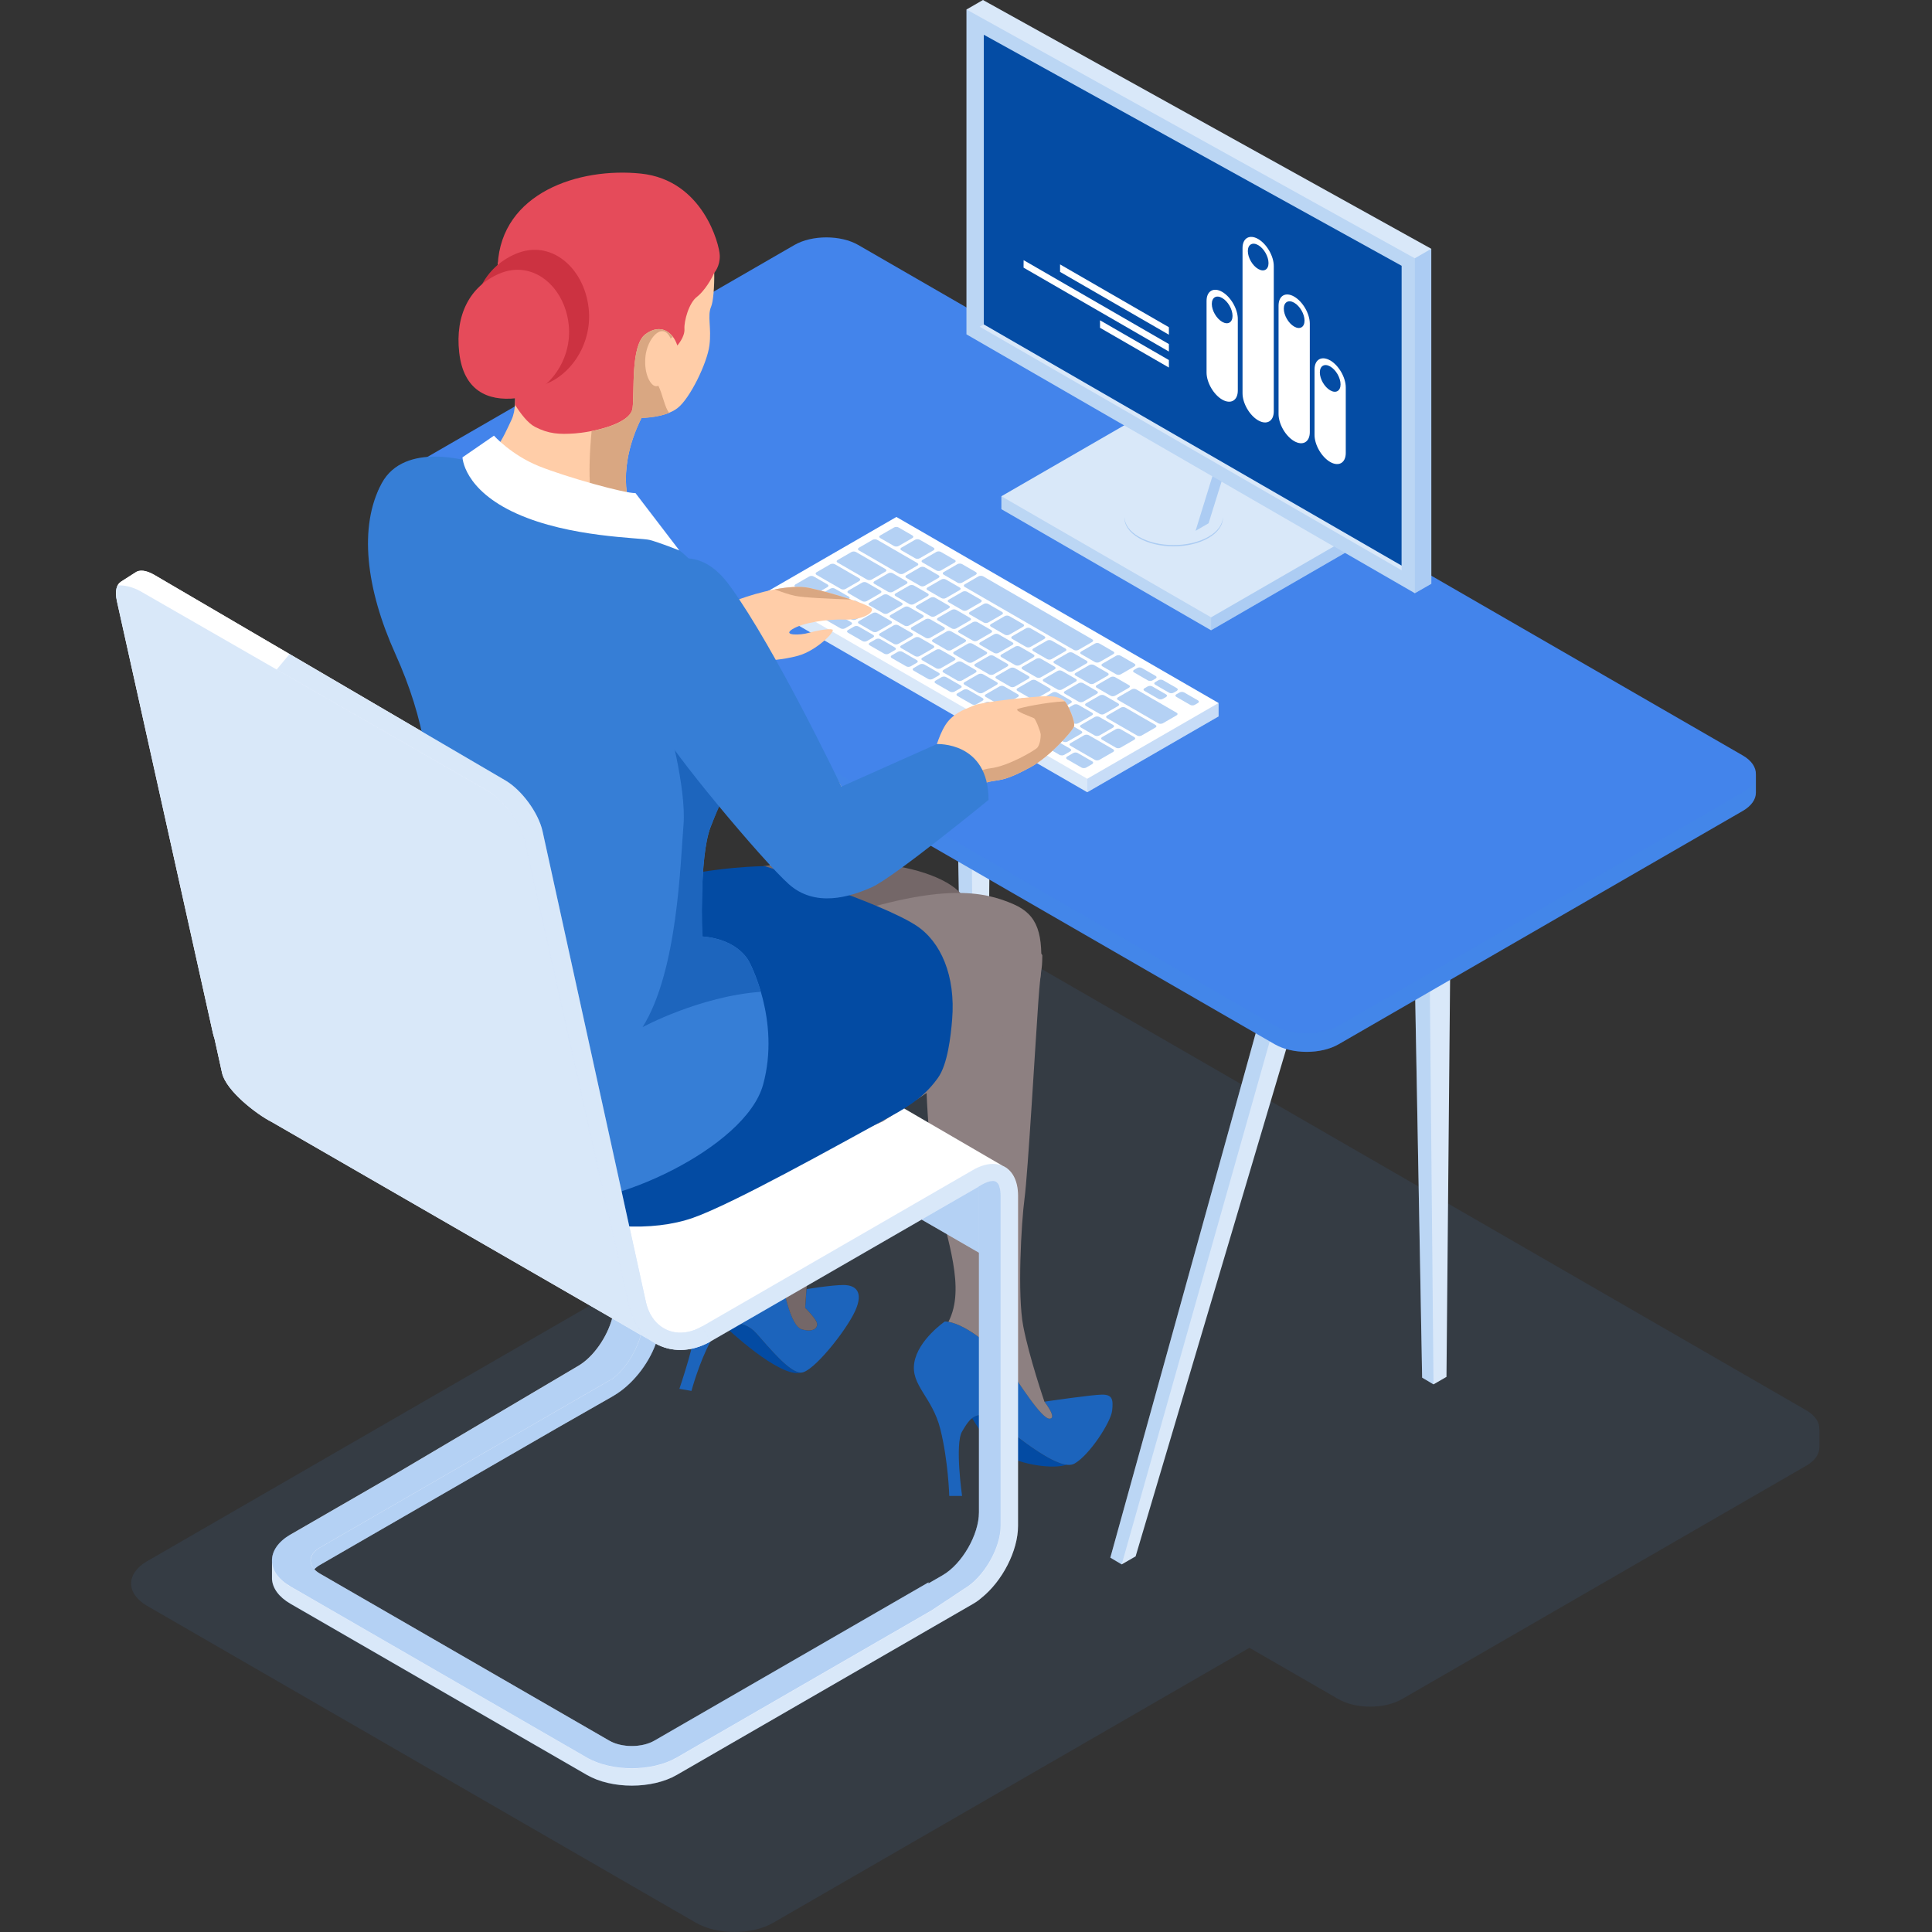
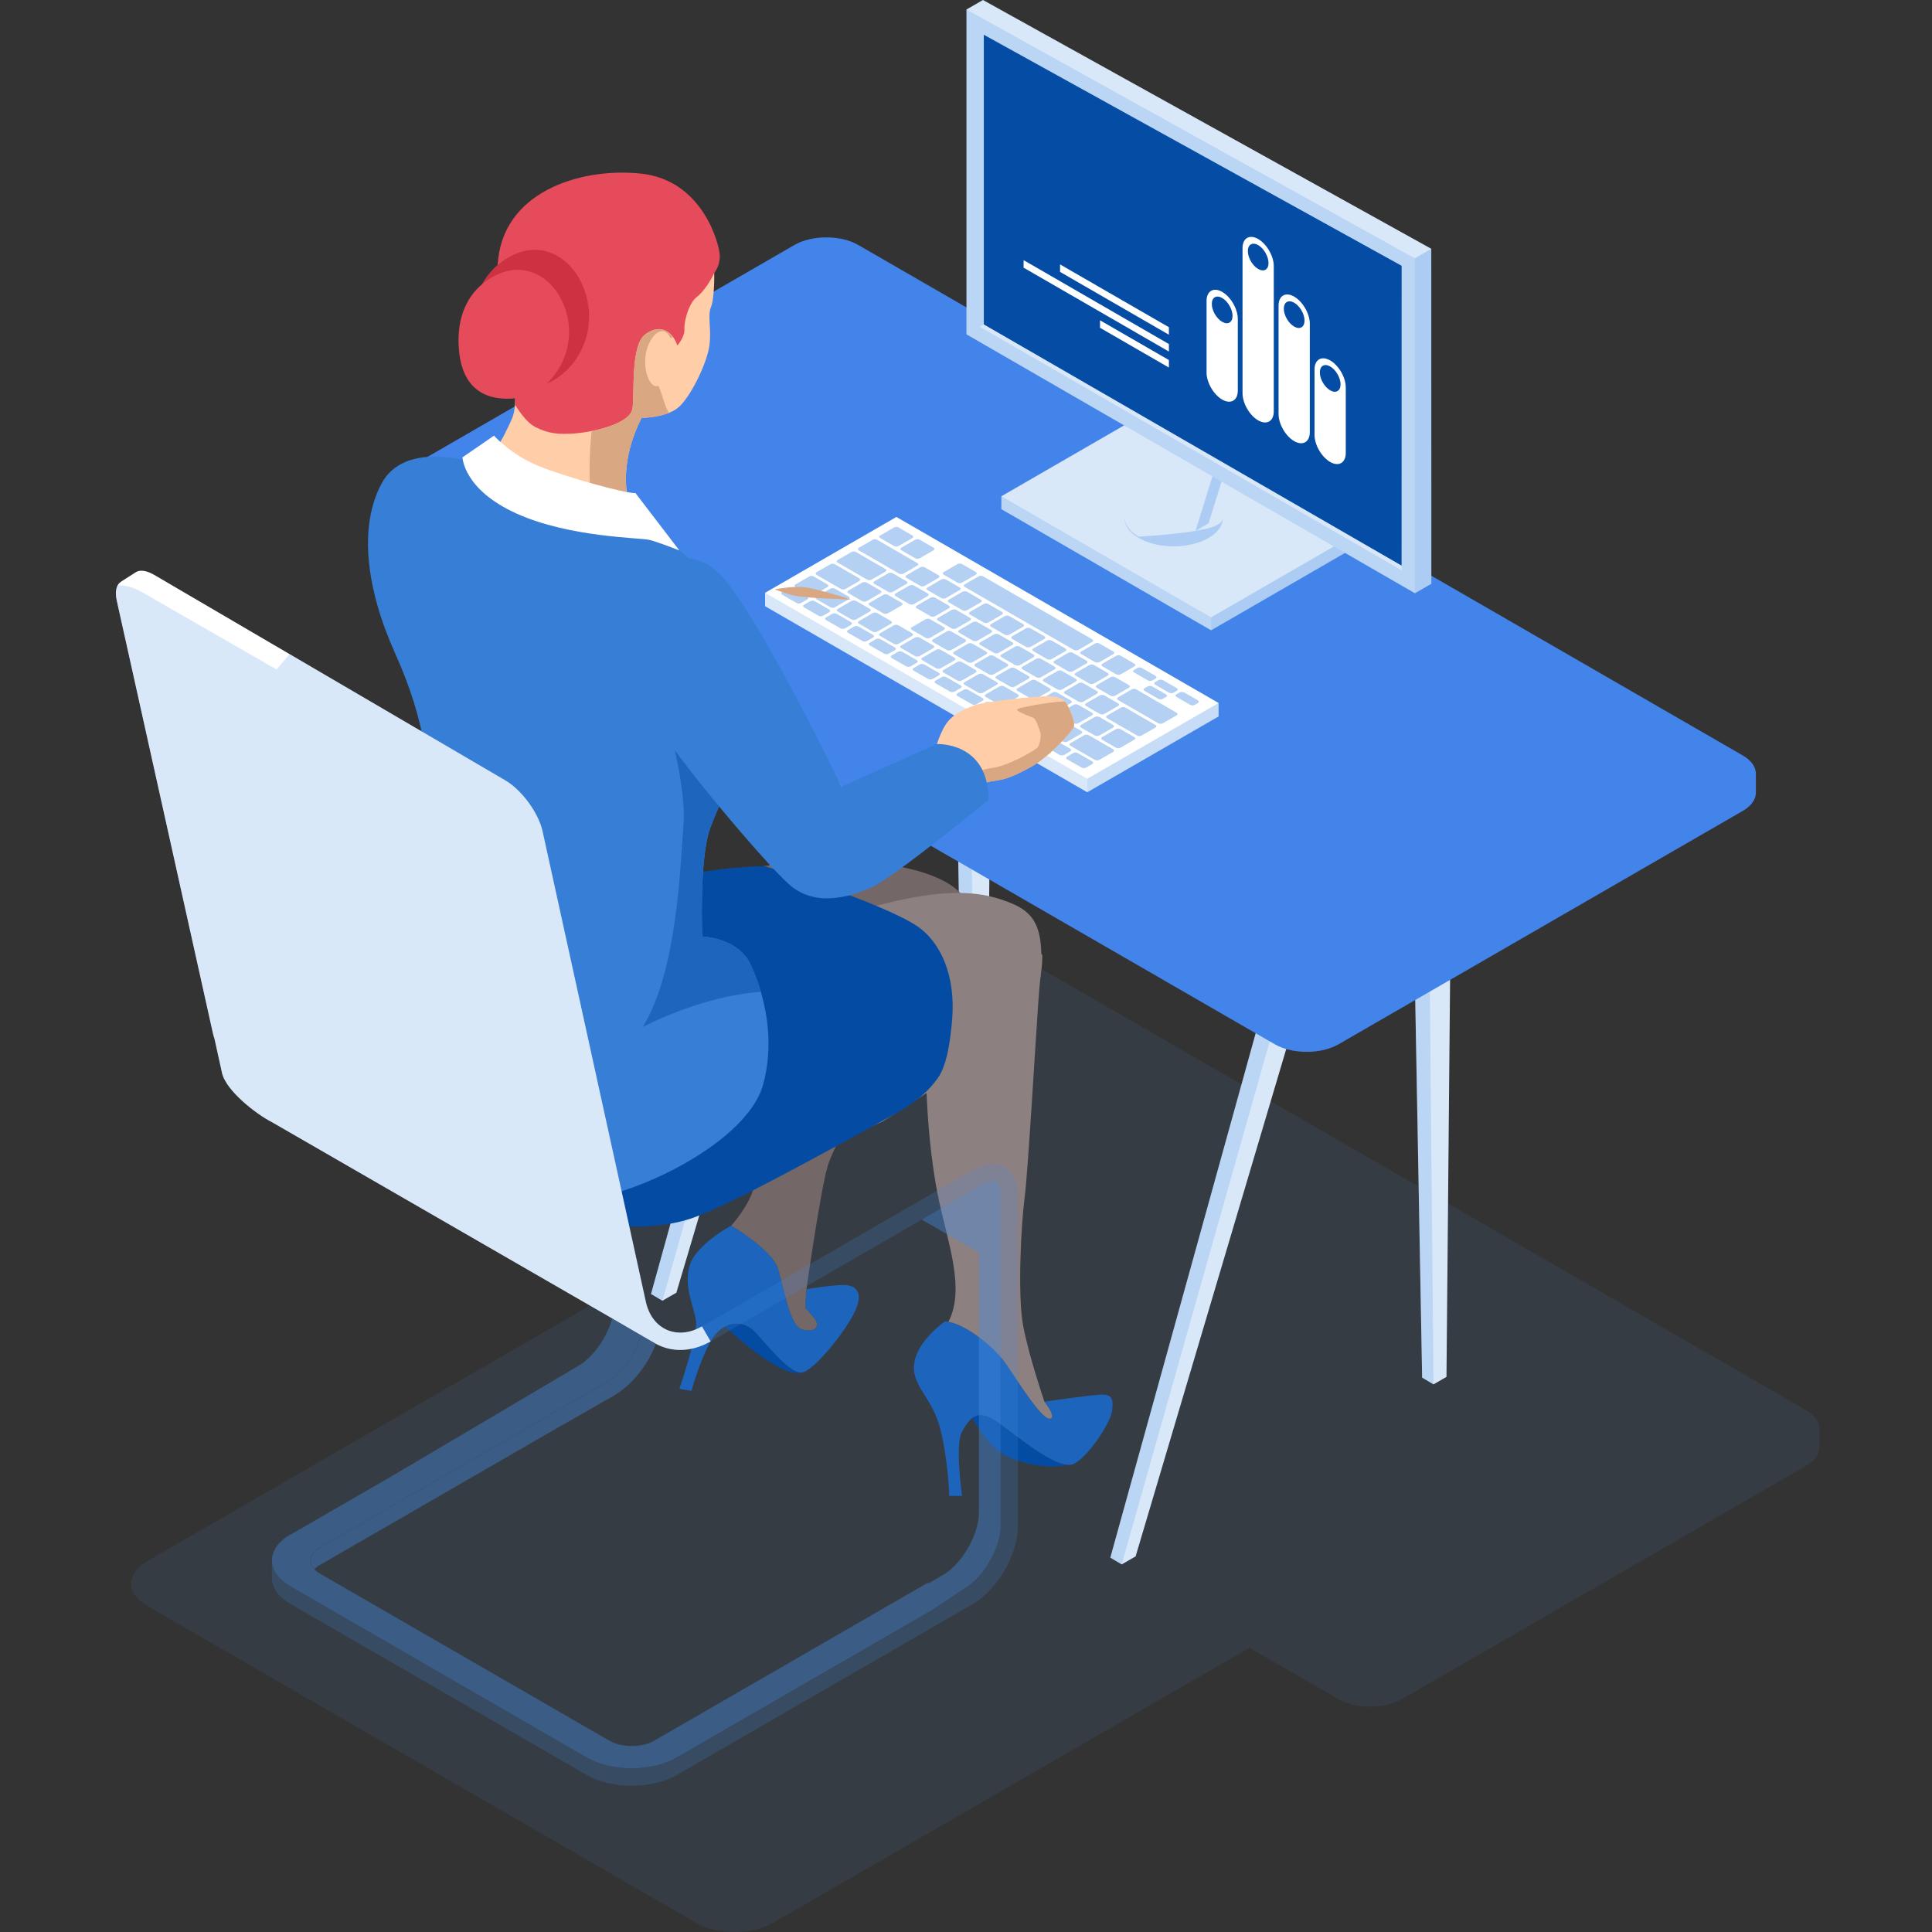
<svg xmlns="http://www.w3.org/2000/svg" width="150" height="150" viewBox="0 0 150 150" fill="none">
  <rect x="0" y="0" width="150" height="150" fill="#333333" stroke="none" />
  <g style="mix-blend-mode:multiply" opacity="0.1">
    <path d="M141.252 110.967C141.273 110.435 140.935 109.895 140.233 109.491L71.556 69.857C70.195 69.073 67.971 69.073 66.61 69.857L35.227 87.976C34.546 88.368 34.208 88.888 34.208 89.408V90.872C34.216 91.384 34.554 91.891 35.227 92.283L48.379 99.874L11.415 121.215C9.769 122.168 9.769 123.724 11.415 124.676L54.035 149.285C55.685 150.238 58.379 150.238 60.029 149.285L97.006 127.936L103.908 131.917C105.27 132.701 107.497 132.701 108.855 131.917L140.237 113.798C140.91 113.41 141.252 112.898 141.256 112.383V110.967H141.252Z" fill="#438BE3" />
  </g>
  <path d="M70.339 29.069L72.439 27.856L72.583 27.839L73.681 28.578L73.825 28.561L67.979 48.26L74.015 44.774L73.85 27.039L75.95 25.83L77.192 26.552L76.647 86.434L75.64 87.011L74.757 86.487L74.056 48.095L66.779 52.295L52.513 100.365L51.428 100.988L50.545 100.464L70.339 29.069Z" fill="#D9E8F9" />
  <g style="mix-blend-mode:multiply" opacity="0.2">
    <path d="M75.091 27.765L75.257 45.496L74.015 44.775L73.85 27.039L75.091 27.765Z" fill="#438BE3" />
  </g>
  <path d="M67.979 48.26L74.015 44.774L75.257 45.496L67.463 49.997L67.979 48.26Z" fill="white" />
  <g style="mix-blend-mode:multiply" opacity="0.2">
    <path d="M70.339 29.068L71.581 29.79L58.746 75.146L51.428 100.988L50.545 100.464L70.339 29.068Z" fill="#438BE3" />
  </g>
  <g style="mix-blend-mode:multiply" opacity="0.2">
    <path d="M75.273 47.394L75.64 87.011L74.757 86.487L74.056 48.095L75.273 47.394Z" fill="#438BE3" />
  </g>
  <path fill-rule="evenodd" clip-rule="evenodd" d="M58.713 103.509C58.02 102.733 57.096 102.576 56.296 102.993C56.349 103.047 60.529 107.019 62.195 106.574C61.292 106.574 59.778 104.705 58.713 103.513V103.509Z" fill="#034BA3" />
  <path fill-rule="evenodd" clip-rule="evenodd" d="M56.779 95.159C56.779 95.159 59.906 96.999 60.389 98.447C60.871 99.899 61.292 102.96 62.29 103.22C63.289 103.48 63.582 102.993 63.388 102.605C63.194 102.218 62.517 101.541 62.517 101.541L62.616 100.089C62.616 100.089 64.58 99.767 65.484 99.767C66.387 99.767 67.097 100.25 66.387 101.797C65.677 103.344 63.099 106.57 62.195 106.57C61.292 106.57 59.778 104.701 58.714 103.509C57.649 102.317 56.036 102.572 55.166 104.152C54.295 105.733 53.684 107.989 53.684 107.989L52.748 107.828C52.748 107.828 54.167 103.67 54.039 102.572C53.911 101.475 53.07 99.994 53.524 98.315C53.973 96.64 56.779 95.155 56.779 95.155V95.159Z" fill="#1C64BC" />
  <path fill-rule="evenodd" clip-rule="evenodd" d="M64.464 69.201C61.907 71.074 59.477 74.824 59.242 81.301C59.01 87.778 58.825 90.67 58.54 92.093C58.255 93.517 56.774 95.159 56.774 95.159C56.774 95.159 59.901 96.999 60.384 98.447C60.867 99.899 61.288 102.96 62.286 103.22C63.285 103.48 63.577 102.993 63.383 102.605C63.19 102.217 62.513 101.541 62.513 101.541L62.612 100.089C62.612 100.089 63.676 92.543 64.258 90.542C64.84 88.541 68.738 82.159 70.273 78.578C71.808 75.001 73.887 70.336 73.965 69.742C74.048 69.147 67.022 67.32 64.464 69.197V69.201Z" fill="#746768" />
  <path fill-rule="evenodd" clip-rule="evenodd" d="M77.455 110.419C76.498 109.738 75.912 109.767 75.475 110.105C75.983 110.951 76.894 112.304 77.852 112.881C79.295 113.752 81.816 114.078 82.806 113.719C81.379 113.55 78.858 111.417 77.451 110.414L77.455 110.419Z" fill="#034BA3" />
  <path fill-rule="evenodd" clip-rule="evenodd" d="M73.35 102.605C73.35 102.605 71.284 104.024 70.987 105.79C70.689 107.556 72.381 108.455 73.004 110.943C73.627 113.43 73.701 116.145 73.701 116.145H74.695C74.695 116.145 74.122 112.114 74.695 111.141C75.269 110.171 75.813 109.251 77.46 110.419C79.101 111.59 82.262 114.301 83.433 113.628C84.601 112.956 86.243 110.419 86.346 109.523C86.445 108.628 86.346 108.278 85.574 108.278C84.803 108.278 81.094 108.826 81.094 108.826C81.094 108.826 82.113 110.122 81.494 110.146C80.871 110.171 79.155 107.432 78.157 105.963C77.162 104.494 74.7 102.605 73.355 102.605H73.35Z" fill="#1C64BC" />
  <path fill-rule="evenodd" clip-rule="evenodd" d="M73.631 102.626C75.013 102.849 77.224 104.59 78.153 105.963C79.147 107.432 80.867 110.167 81.49 110.147C82.113 110.122 81.09 108.827 81.09 108.827C81.09 108.827 79.906 105.378 79.444 102.964C78.982 100.551 79.291 94.928 79.547 93.026C79.803 91.124 80.397 80.843 80.611 77.836C80.822 74.824 80.913 75.546 80.925 74.181C80.929 73.611 72.971 70.521 72.237 76.627C71.498 82.737 72.088 89.111 72.798 92.708C73.507 96.31 75.001 99.981 73.635 102.63L73.631 102.626Z" fill="#8D8081" />
  <path d="M105.996 49.535L108.095 48.326L108.24 48.31L109.337 49.048L109.482 49.032L103.636 68.727L109.671 65.245L109.506 47.509L111.606 46.296L112.848 47.023L112.304 106.9L111.297 107.482L110.414 106.958L109.713 68.566L102.439 72.766L88.169 120.836L87.088 121.459L86.206 120.935L105.996 49.535Z" fill="#D9E8F9" />
  <g style="mix-blend-mode:multiply" opacity="0.2">
    <path d="M110.748 48.231L110.913 65.967L109.671 65.245L109.506 47.509L110.748 48.231Z" fill="#438BE3" />
  </g>
  <path d="M103.636 68.727L109.672 65.245L110.913 65.967L103.12 70.468L103.636 68.727Z" fill="white" />
  <g style="mix-blend-mode:multiply" opacity="0.2">
    <path d="M105.996 49.535L107.238 50.261L94.403 95.613L87.089 121.459L86.206 120.935L105.996 49.535Z" fill="#438BE3" />
  </g>
  <g style="mix-blend-mode:multiply" opacity="0.2">
    <path d="M110.93 67.86L111.297 107.482L110.414 106.958L109.713 68.566L110.93 67.86Z" fill="#438BE3" />
  </g>
  <path d="M30.305 37.138L61.684 19.018C63.045 18.235 65.273 18.235 66.63 19.018L135.307 58.652C136.009 59.056 136.347 59.593 136.326 60.129V61.544C136.326 62.056 135.984 62.567 135.307 62.959L103.925 81.078C102.563 81.862 100.34 81.862 98.978 81.078L30.301 41.445C29.629 41.057 29.29 40.545 29.282 40.034V38.569C29.282 38.05 29.62 37.534 30.301 37.138H30.305Z" fill="#4384EB" />
  <g style="mix-blend-mode:multiply" opacity="0.2">
-     <path d="M30.305 39.997L98.982 79.63C100.344 80.414 102.567 80.414 103.929 79.63L135.312 61.511C135.976 61.128 136.31 60.629 136.326 60.125C136.326 60.125 136.326 60.129 136.326 60.133V61.548C136.326 62.06 135.984 62.572 135.307 62.964L103.925 81.083C102.563 81.867 100.34 81.867 98.978 81.083L30.301 41.449C29.629 41.061 29.291 40.55 29.282 40.038V38.594C29.291 39.106 29.629 39.613 30.301 40.001L30.305 39.997Z" fill="#438BE3" />
-   </g>
-   <path d="M9.075 46.647L16.534 80.212C16.567 80.352 16.609 80.496 16.658 80.645L17.24 83.285C17.549 84.7 19.975 86.536 21.072 87.089L47.533 102.349C47.129 103.822 46.069 105.365 44.893 106.046L30.54 114.532L22.553 119.144C21.567 119.713 21.089 120.468 21.118 121.219V122.597C21.159 123.294 21.633 123.983 22.553 124.515L45.565 137.804C47.484 138.913 50.627 138.913 52.546 137.804L75.562 124.515C75.809 124.371 76.02 124.218 76.201 124.058C77.81 122.77 79.04 120.423 79.04 118.463V92.844C79.04 91.631 78.569 90.818 77.831 90.505L48.123 73.215L48.132 73.359C47.492 72.926 46.58 72.943 45.565 73.528L44.291 74.255L42.129 64.539C41.807 63.095 40.499 61.313 39.22 60.574L11.972 44.625C11.328 44.254 10.808 44.217 10.495 44.456L9.41 45.149C9.051 45.364 8.91 45.884 9.079 46.643L9.075 46.647ZM47.632 108.368C49.031 107.56 50.318 105.975 50.916 104.321C50.995 104.367 51.073 104.408 51.151 104.445H51.16C51.667 104.68 52.228 104.808 52.826 104.808C53.61 104.808 54.423 104.577 55.174 104.144L71.556 94.688L76.007 97.258V117.42C76.007 119.152 74.691 121.434 73.19 122.3L72.076 122.944C72.076 122.944 72.084 122.907 72.096 122.853L50.801 135.147C49.839 135.7 48.272 135.7 47.31 135.147L24.835 122.172C24.657 122.069 24.517 121.958 24.406 121.838C24.517 121.718 24.662 121.603 24.835 121.504L43.218 110.893L47.632 108.372V108.368Z" fill="white" />
+     </g>
  <g style="mix-blend-mode:multiply" opacity="0.2">
    <path d="M22.553 123.179L45.565 136.467C47.484 137.577 50.627 137.577 52.546 136.467L72.332 125.044L74.877 123.352C76.379 122.486 77.695 120.204 77.695 118.472V92.852C77.695 92.423 77.616 91.71 77.097 91.71C76.857 91.71 76.544 91.813 76.218 92.002L55.174 104.152C54.423 104.585 53.61 104.816 52.826 104.816C50.862 104.816 49.295 103.459 48.833 101.359L41.205 67.415L40.747 65.356C40.425 63.912 39.117 62.13 37.838 61.391L21.481 51.989L22.479 50.793L39.216 60.587C40.495 61.325 41.807 63.108 42.125 64.552L50.14 101.07C50.615 103.236 52.579 104.098 54.497 102.989L75.541 90.839C77.46 89.729 79.031 90.637 79.031 92.852V118.472C79.031 120.431 77.806 122.783 76.193 124.066C76.011 124.227 75.797 124.384 75.553 124.524L52.537 137.812C50.619 138.922 47.475 138.922 45.557 137.812L22.545 124.524C21.629 123.996 21.151 123.303 21.113 122.605V121.228C21.138 121.937 21.613 122.643 22.545 123.183L22.553 123.179Z" fill="#438BE3" />
  </g>
  <g style="mix-blend-mode:multiply" opacity="0.4">
    <path d="M9.137 45.455C9.678 45.41 10.371 45.591 10.965 45.938L37.842 61.388C39.121 62.126 40.433 63.908 40.751 65.352L41.209 67.403L48.837 101.351C49.121 102.634 49.819 103.641 50.763 104.227L47.537 102.354L21.076 87.094C19.979 86.541 17.557 84.705 17.244 83.29L16.662 80.65C16.613 80.501 16.571 80.357 16.538 80.216L9.079 46.651C8.964 46.132 8.997 45.731 9.137 45.459V45.455Z" fill="#438BE3" />
  </g>
  <g style="mix-blend-mode:multiply" opacity="0.4">
    <path d="M24.835 120.159L47.31 107.185C47.38 107.143 47.455 107.106 47.533 107.073C48.602 106.252 49.509 104.775 49.819 103.41C50.132 103.785 50.503 104.094 50.92 104.326C50.322 105.984 49.035 107.568 47.636 108.373L43.222 110.893L24.839 121.504C24.661 121.607 24.521 121.719 24.41 121.838C23.915 121.298 24.055 120.613 24.839 120.159H24.835Z" fill="#438BE3" />
  </g>
  <g style="mix-blend-mode:multiply" opacity="0.4">
    <path d="M22.553 119.148L30.54 114.536L44.893 106.05C46.069 105.373 47.129 103.826 47.533 102.353L49.753 103.645C49.398 104.94 48.536 106.297 47.529 107.069C47.455 107.102 47.376 107.139 47.306 107.18L24.831 120.155C24.047 120.609 23.902 121.294 24.401 121.834C24.513 121.954 24.657 122.069 24.831 122.168L47.306 135.143C48.267 135.696 49.835 135.696 50.796 135.143L72.092 122.849C72.08 122.903 72.072 122.94 72.072 122.94L73.185 122.296C74.687 121.43 76.003 119.148 76.003 117.416V92.114L76.218 91.99C76.543 91.8 76.857 91.697 77.096 91.697C77.616 91.697 77.69 92.415 77.69 92.84V118.459C77.69 120.192 76.374 122.473 74.873 123.34L72.327 125.031L52.541 136.455C50.623 137.565 47.48 137.565 45.561 136.455L22.549 123.167C21.617 122.63 21.142 121.925 21.113 121.211C21.084 120.46 21.563 119.705 22.549 119.136L22.553 119.148Z" fill="#438BE3" />
  </g>
  <g style="mix-blend-mode:multiply" opacity="0.4">
    <path d="M71.556 94.688L76.218 91.999L76.007 92.118V97.258L71.556 94.688Z" fill="#438BE3" />
  </g>
  <path fill-rule="evenodd" clip-rule="evenodd" d="M74.646 69.428C73.54 68.124 70.611 67.151 67.249 66.994C64.332 66.858 60.429 66.813 56.964 67.708C53.499 68.607 47.871 72.089 46.927 74.742C45.986 77.394 51.147 84.061 57.562 82.308C63.977 80.555 77.505 72.799 74.646 69.424V69.428Z" fill="#746768" />
  <path fill-rule="evenodd" clip-rule="evenodd" d="M68.516 87.081L56.779 92.217C56.779 92.217 55.929 74.222 65.067 71.223C73.111 68.578 76.333 69.168 78.701 70.208C80.595 71.037 81.024 72.51 80.793 75.686C80.533 79.313 73.697 83.797 68.516 87.081Z" fill="#8D8081" />
  <path fill-rule="evenodd" clip-rule="evenodd" d="M59.378 67.246C59.378 67.246 68.251 69.993 71.115 71.846C73.041 73.091 74.205 75.752 73.924 79.16C73.817 80.455 73.573 82.63 72.831 83.673C71.915 84.96 70.838 85.753 69.229 86.627C64.988 88.946 56.91 93.463 53.804 94.552C50.702 95.641 46.151 95.468 41.997 93.707C36.761 91.487 30.796 88.108 31.407 83.966C32.017 79.828 46.077 69.539 50.945 68.384C55.813 67.229 59.382 67.25 59.382 67.25L59.378 67.246Z" fill="#034BA3" />
  <path fill-rule="evenodd" clip-rule="evenodd" d="M36.708 35.586C38.259 35.941 39.055 33.994 39.72 32.575C40.384 31.16 39.765 28.103 39.055 26.333C38.346 24.563 38.082 21.997 39.055 18.985C40.029 15.974 43.305 13.849 47.331 13.63C51.358 13.412 54.146 15.932 54.901 17.616C55.652 19.299 55.52 23.103 55.211 23.812C54.901 24.522 55.256 25.45 55.079 26.82C54.901 28.194 53.573 30.937 52.599 31.688C51.626 32.439 49.811 32.439 49.811 32.439C48.041 35.937 48.437 39.167 49.501 40.273C49.501 40.273 46.176 42.86 40.054 41.762C33.927 40.665 36.712 35.582 36.712 35.582L36.708 35.586Z" fill="#FFCDA8" />
  <path fill-rule="evenodd" clip-rule="evenodd" d="M49.765 13.478C44.951 12.975 38.928 14.963 38.643 20.566C38.189 22.896 38.47 24.885 39.051 26.337C39.6 27.711 40.095 29.86 39.98 31.416C40.404 32.092 40.974 32.851 41.535 33.14C42.599 33.693 43.428 33.734 44.612 33.652C45.797 33.573 48.952 32.979 49.113 31.68C49.27 30.376 48.957 26.828 50.099 25.958C51.242 25.091 52.232 25.722 52.587 26.824C52.587 26.824 53.177 26.168 53.14 25.549C53.099 24.93 53.486 23.507 54.122 23.037C54.444 22.793 55.033 22.113 55.454 21.18C55.454 21.18 55.908 20.689 55.883 19.835C55.859 18.985 54.58 13.985 49.765 13.478Z" fill="#E54B5A" />
  <path fill-rule="evenodd" clip-rule="evenodd" d="M52.067 26.275C52.129 26.221 52.195 26.184 52.253 26.164C51.774 25.516 50.986 25.289 50.099 25.962C48.957 26.828 49.27 30.38 49.113 31.684C48.998 32.628 47.306 33.202 45.933 33.474C45.627 36.634 45.669 39.939 46.828 41.515C48.585 40.995 49.501 40.285 49.501 40.285C48.437 39.18 48.041 35.945 49.811 32.451C49.811 32.451 50.99 32.451 51.96 32.055C51.609 31.671 51.453 30.594 51.081 29.877C50.92 29.575 50.875 29.526 50.825 29.233C50.652 28.239 51.399 26.877 52.071 26.283L52.067 26.275Z" fill="#D9A782" />
  <path fill-rule="evenodd" clip-rule="evenodd" d="M45.702 23.916C46.056 27.047 43.833 29.774 41.44 30.042C39.047 30.31 37.108 29.369 36.758 26.242C36.403 23.111 37.641 20.764 39.996 19.728C42.756 18.515 45.351 20.784 45.702 23.916Z" fill="#CC3241" />
  <path fill-rule="evenodd" clip-rule="evenodd" d="M44.15 25.17C44.48 28.099 42.368 30.661 40.095 30.916C37.822 31.172 35.982 30.294 35.652 27.364C35.322 24.431 36.498 22.232 38.738 21.259C41.361 20.12 43.82 22.241 44.15 25.17Z" fill="#E54B5A" />
  <path fill-rule="evenodd" clip-rule="evenodd" d="M50.112 27.678C49.975 29.085 50.541 29.968 50.92 29.984C51.304 30.001 51.609 29.572 51.609 29.572L52.067 26.271C51.44 24.914 50.252 26.271 50.112 27.678Z" fill="#FFCDA8" />
  <path fill-rule="evenodd" clip-rule="evenodd" d="M36.609 35.871C36.609 35.871 31.419 34.196 29.629 37.534C27.838 40.871 28.403 45.686 30.697 50.772C32.991 55.855 33.709 60.562 33.069 64.514C32.686 66.886 26.881 74.378 30.202 84.927C30.202 84.927 39.06 92.444 43.103 93.199C47.146 93.958 57.888 89.197 59.25 84.201C60.615 79.201 58.185 74.713 58.185 74.713C58.185 74.713 57.43 72.939 54.522 72.707C54.522 72.707 54.274 66.594 55.157 64.246C56.04 61.899 58.627 56.086 58.185 52.769C57.74 49.448 54.703 44.105 52.748 42.74C50.792 41.379 47.018 40.421 43.61 39.06C40.202 37.694 36.609 35.879 36.609 35.879V35.871Z" fill="#367ED6" />
  <path fill-rule="evenodd" clip-rule="evenodd" d="M38.35 33.825C38.35 33.825 39.699 35.327 41.836 36.189C43.973 37.051 48.565 38.326 49.336 38.281L52.744 42.736C52.744 42.736 51.151 42.101 50.425 41.919C49.699 41.738 44.241 41.738 40.107 39.873C35.969 38.008 35.908 35.508 35.908 35.508L38.35 33.825Z" fill="white" />
  <path fill-rule="evenodd" clip-rule="evenodd" d="M57.913 56.449L51.799 55.794C51.799 55.794 53.309 61.165 53.066 64.061C52.822 66.957 52.624 75.402 49.889 79.746C49.889 79.746 54.303 77.353 59.068 77.003C58.656 75.588 58.181 74.709 58.181 74.709C58.181 74.709 57.426 72.935 54.518 72.704C54.518 72.704 54.27 66.59 55.153 64.243C55.78 62.58 57.257 59.898 57.913 56.453V56.449Z" fill="#1D65BD" />
  <path d="M9.405 45.154L10.491 44.461C10.804 44.221 11.324 44.258 11.967 44.63L39.216 60.579C40.495 61.317 41.807 63.099 42.125 64.543L50.141 101.062C50.615 103.228 52.579 104.09 54.497 102.981L55.17 104.144C54.419 104.577 53.606 104.808 52.822 104.808C52.224 104.808 51.659 104.68 51.155 104.445H51.147C51.069 104.408 50.99 104.367 50.912 104.321L47.529 102.358L21.068 87.097C19.971 86.545 17.549 84.709 17.236 83.294L16.654 80.653C16.604 80.505 16.563 80.361 16.53 80.22L9.071 46.655C8.902 45.896 9.042 45.372 9.401 45.162L9.405 45.154Z" fill="white" />
  <g style="mix-blend-mode:multiply" opacity="0.2">
    <path d="M22.483 50.785L39.221 60.579C40.499 61.317 41.811 63.099 42.129 64.543L50.145 101.062C50.619 103.228 52.583 104.09 54.501 102.98L55.174 104.144C54.423 104.577 53.61 104.808 52.826 104.808C50.863 104.808 49.295 103.451 48.833 101.351L41.205 67.406L40.747 65.348C40.425 63.904 39.117 62.122 37.839 61.383L21.481 51.981L22.479 50.785H22.483Z" fill="#438BE3" />
  </g>
  <g style="mix-blend-mode:multiply" opacity="0.2">
    <path d="M9.137 45.455C9.678 45.41 10.371 45.591 10.965 45.938L37.843 61.388C39.121 62.126 40.433 63.908 40.751 65.352L41.209 67.403L48.837 101.351C49.122 102.634 49.819 103.641 50.764 104.227L47.538 102.354L21.076 87.094C19.979 86.541 17.557 84.705 17.244 83.29L16.662 80.65C16.613 80.501 16.572 80.357 16.538 80.216L9.08 46.651C8.964 46.132 8.997 45.731 9.137 45.459V45.455Z" fill="#438BE3" />
  </g>
  <path d="M87.414 43.928L92.159 46.672L93.083 46.135L88.338 43.396L87.414 43.928Z" fill="#BABFC1" />
  <path d="M88.215 32.484L104.494 41.886V42.885L94.028 48.933L77.749 39.531V38.528L88.215 32.484Z" fill="#D9E8F9" />
  <g style="mix-blend-mode:multiply" opacity="0.2">
    <path d="M77.749 39.531L94.028 48.933V47.93L77.749 38.528V39.531Z" fill="#438BE3" />
  </g>
  <g style="mix-blend-mode:multiply" opacity="0.3">
    <path d="M94.028 47.93V48.933L104.494 42.885V41.886L94.028 47.93Z" fill="#438BE3" />
  </g>
  <g style="mix-blend-mode:multiply" opacity="0.3">
-     <path d="M88.417 41.672C89.91 42.534 92.332 42.534 93.826 41.672C94.552 41.255 94.923 40.711 94.944 40.158C94.964 40.739 94.597 41.325 93.826 41.771C92.332 42.633 89.91 42.633 88.417 41.771C87.65 41.325 87.278 40.739 87.303 40.158C87.324 40.706 87.695 41.251 88.417 41.672Z" fill="#438BE3" />
+     <path d="M88.417 41.672C94.552 41.255 94.923 40.711 94.944 40.158C94.964 40.739 94.597 41.325 93.826 41.771C92.332 42.633 89.91 42.633 88.417 41.771C87.65 41.325 87.278 40.739 87.303 40.158C87.324 40.706 87.695 41.251 88.417 41.672Z" fill="#438BE3" />
  </g>
  <path d="M88.079 38.47L92.823 41.214L93.834 40.628L95.876 34.064V17.459L91.132 14.72L90.212 15.252V31.564L88.079 38.47Z" fill="#D9E8F9" />
  <g style="mix-blend-mode:multiply" opacity="0.3">
    <path d="M94.956 34.308V17.996L95.876 17.463V34.069L93.834 40.628L92.823 41.214L94.956 34.308Z" fill="#438BE3" />
  </g>
  <g style="mix-blend-mode:multiply" opacity="0.2">
    <path d="M90.207 31.568L94.956 34.307V17.995L90.207 15.256V31.568Z" fill="#438BE3" />
  </g>
  <path d="M76.317 0L111.124 19.316L111.128 45.323L109.845 46.061V46.053L75.038 25.958V0.738L76.317 0Z" fill="#D9E8F9" />
  <g style="mix-blend-mode:multiply" opacity="0.3">
    <path d="M111.128 45.323L109.845 46.062V20.054L111.124 19.316L111.128 45.323Z" fill="#438BE3" />
  </g>
  <g style="mix-blend-mode:multiply" opacity="0.2">
    <path d="M75.038 0.738V25.957L109.845 46.061V20.054L75.038 0.738ZM76.061 25.363L76.383 25.182L108.822 43.912V44.275L76.061 25.363Z" fill="#438BE3" />
  </g>
  <path d="M76.383 2.698L108.822 20.636L108.818 43.912L76.383 25.186V2.698Z" fill="#044CA4" />
  <path d="M69.596 40.137L94.609 54.581V55.62L84.415 61.507L59.402 47.064V46.024L69.596 40.137Z" fill="white" />
  <g style="mix-blend-mode:multiply" opacity="0.2">
    <path d="M59.402 47.063L84.415 61.507V60.463L59.402 46.024V47.063Z" fill="#438BE3" />
  </g>
  <g style="mix-blend-mode:multiply" opacity="0.3">
    <path d="M84.415 60.463V61.507L94.609 55.62V54.58L84.415 60.463Z" fill="#438BE3" />
  </g>
  <g style="mix-blend-mode:multiply" opacity="0.4">
    <path d="M64.25 45.578C64.345 45.525 64.345 45.43 64.25 45.376L63.177 44.757C63.078 44.699 62.921 44.699 62.827 44.757L61.754 45.376C61.659 45.434 61.659 45.525 61.754 45.578L62.827 46.197C62.921 46.255 63.078 46.255 63.177 46.197L64.25 45.578Z" fill="#438BE3" />
    <path d="M65.896 46.528C65.991 46.47 65.991 46.379 65.896 46.321L64.823 45.703C64.728 45.645 64.567 45.645 64.468 45.703L63.396 46.321C63.301 46.379 63.301 46.47 63.396 46.528L64.468 47.146C64.563 47.204 64.724 47.204 64.823 47.146L65.896 46.528Z" fill="#438BE3" />
    <path d="M67.538 47.476C67.637 47.418 67.637 47.327 67.538 47.274L66.465 46.655C66.366 46.601 66.209 46.601 66.11 46.655L65.038 47.274C64.939 47.327 64.939 47.422 65.038 47.476L66.11 48.095C66.209 48.153 66.366 48.153 66.465 48.095L67.538 47.476Z" fill="#438BE3" />
    <path d="M69.18 48.421C69.275 48.367 69.279 48.272 69.18 48.219L68.107 47.6C68.012 47.542 67.851 47.542 67.757 47.6L66.684 48.219C66.589 48.276 66.589 48.367 66.684 48.421L67.757 49.04C67.851 49.097 68.012 49.097 68.107 49.04L69.18 48.421Z" fill="#438BE3" />
    <path d="M70.822 49.37C70.916 49.316 70.916 49.225 70.822 49.167L69.749 48.549C69.654 48.491 69.493 48.491 69.394 48.549L68.322 49.167C68.227 49.225 68.227 49.316 68.322 49.37L69.394 49.989C69.493 50.046 69.65 50.046 69.749 49.989L70.822 49.37Z" fill="#438BE3" />
    <path d="M72.464 50.319C72.563 50.265 72.563 50.17 72.464 50.117L71.391 49.498C71.296 49.444 71.135 49.444 71.04 49.498L69.968 50.117C69.869 50.17 69.869 50.265 69.968 50.319L71.04 50.938C71.139 50.995 71.296 50.995 71.395 50.938L72.468 50.319H72.464Z" fill="#438BE3" />
    <path d="M74.106 51.267C74.205 51.214 74.205 51.119 74.106 51.065L73.033 50.447C72.934 50.393 72.777 50.393 72.682 50.447L71.61 51.065C71.511 51.123 71.511 51.214 71.61 51.267L72.682 51.886C72.781 51.94 72.938 51.94 73.037 51.886L74.11 51.267H74.106Z" fill="#438BE3" />
    <path d="M75.748 52.216C75.842 52.158 75.842 52.068 75.748 52.014L74.675 51.395C74.58 51.342 74.419 51.342 74.324 51.395L73.252 52.014C73.157 52.072 73.157 52.163 73.252 52.216L74.324 52.835C74.419 52.889 74.58 52.889 74.679 52.835L75.752 52.216H75.748Z" fill="#438BE3" />
    <path d="M77.389 53.165C77.489 53.108 77.489 53.017 77.389 52.963L76.317 52.344C76.218 52.291 76.061 52.291 75.962 52.344L74.889 52.963C74.79 53.021 74.79 53.112 74.889 53.165L75.962 53.784C76.061 53.842 76.218 53.842 76.317 53.784L77.389 53.165Z" fill="#438BE3" />
    <path d="M79.031 54.11C79.126 54.052 79.126 53.961 79.031 53.908L77.959 53.289C77.864 53.231 77.703 53.231 77.608 53.289L76.535 53.908C76.436 53.965 76.436 54.056 76.535 54.11L77.608 54.729C77.707 54.782 77.864 54.782 77.959 54.729L79.031 54.11Z" fill="#438BE3" />
    <path d="M80.673 55.059C80.768 55.001 80.768 54.91 80.673 54.853L79.601 54.234C79.502 54.176 79.345 54.176 79.25 54.234L78.177 54.853C78.083 54.91 78.083 55.001 78.177 55.059L79.25 55.678C79.345 55.735 79.506 55.735 79.601 55.678L80.673 55.059Z" fill="#438BE3" />
    <path d="M82.315 56.008C82.41 55.954 82.41 55.859 82.315 55.806L81.243 55.187C81.144 55.129 80.987 55.129 80.892 55.187L79.82 55.806C79.725 55.864 79.725 55.954 79.82 56.008L80.892 56.627C80.991 56.684 81.148 56.684 81.243 56.627L82.315 56.008Z" fill="#438BE3" />
    <path d="M83.957 56.956C84.052 56.899 84.052 56.808 83.957 56.754L82.885 56.135C82.79 56.082 82.629 56.082 82.534 56.135L81.461 56.754C81.362 56.812 81.362 56.903 81.461 56.956L82.534 57.575C82.633 57.629 82.79 57.629 82.885 57.575L83.957 56.956Z" fill="#438BE3" />
    <path d="M62.678 46.548C62.777 46.49 62.777 46.399 62.678 46.341L61.556 45.69C61.457 45.636 61.3 45.636 61.201 45.69L60.722 45.966C60.627 46.024 60.627 46.115 60.722 46.168L61.849 46.816C61.948 46.874 62.104 46.874 62.199 46.816L62.678 46.544V46.548Z" fill="#438BE3" />
    <path d="M64.382 47.526C64.481 47.472 64.481 47.377 64.382 47.323L63.255 46.676C63.16 46.618 63 46.618 62.901 46.676L62.426 46.952C62.327 47.01 62.327 47.101 62.426 47.154L63.552 47.806C63.647 47.864 63.808 47.864 63.903 47.806L64.382 47.53V47.526Z" fill="#438BE3" />
    <path d="M66.082 48.507C66.176 48.454 66.176 48.363 66.082 48.305L64.959 47.657C64.86 47.604 64.704 47.604 64.609 47.657L64.13 47.934C64.035 47.987 64.035 48.082 64.13 48.136L65.256 48.784C65.351 48.841 65.512 48.841 65.607 48.784L66.086 48.507H66.082Z" fill="#438BE3" />
    <path d="M67.785 49.493C67.884 49.435 67.884 49.345 67.785 49.291L66.663 48.643C66.568 48.586 66.407 48.586 66.313 48.643L65.834 48.92C65.739 48.973 65.739 49.068 65.834 49.122L66.956 49.77C67.055 49.827 67.212 49.827 67.311 49.77L67.785 49.493Z" fill="#438BE3" />
    <path d="M69.485 50.476C69.58 50.422 69.58 50.327 69.485 50.273L68.359 49.626C68.264 49.568 68.103 49.568 68.004 49.626L67.526 49.902C67.427 49.96 67.427 50.051 67.526 50.104L68.652 50.752C68.747 50.81 68.907 50.81 69.002 50.752L69.481 50.476H69.485Z" fill="#438BE3" />
    <path d="M71.185 51.457C71.28 51.404 71.28 51.309 71.185 51.255L70.063 50.607C69.964 50.55 69.807 50.55 69.708 50.607L69.229 50.884C69.134 50.937 69.134 51.032 69.229 51.086L70.356 51.733C70.45 51.791 70.611 51.791 70.706 51.733L71.181 51.457H71.185Z" fill="#438BE3" />
    <path d="M72.888 52.439C72.987 52.381 72.987 52.291 72.888 52.237L71.762 51.589C71.667 51.532 71.506 51.532 71.412 51.589L70.933 51.866C70.838 51.919 70.838 52.014 70.933 52.068L72.059 52.715C72.158 52.769 72.315 52.769 72.41 52.715L72.888 52.439Z" fill="#438BE3" />
    <path d="M74.588 53.421C74.687 53.367 74.687 53.273 74.588 53.219L73.462 52.571C73.367 52.513 73.206 52.513 73.107 52.571L72.629 52.847C72.534 52.901 72.534 52.996 72.629 53.05L73.755 53.697C73.85 53.751 74.011 53.751 74.106 53.697L74.584 53.421H74.588Z" fill="#438BE3" />
    <path d="M76.288 54.403C76.383 54.35 76.383 54.255 76.288 54.201L75.162 53.553C75.067 53.5 74.906 53.5 74.811 53.553L74.332 53.83C74.237 53.883 74.237 53.974 74.332 54.032L75.459 54.68C75.553 54.737 75.714 54.737 75.809 54.68L76.288 54.403Z" fill="#438BE3" />
    <path d="M77.992 55.385C78.087 55.327 78.087 55.237 77.992 55.183L76.87 54.531C76.771 54.473 76.614 54.473 76.515 54.531L76.036 54.807C75.941 54.865 75.941 54.956 76.036 55.01L77.158 55.657C77.257 55.715 77.414 55.715 77.513 55.657L77.992 55.381V55.385Z" fill="#438BE3" />
    <path d="M79.691 56.367C79.79 56.313 79.79 56.218 79.691 56.164L78.565 55.517C78.47 55.463 78.309 55.463 78.215 55.517L77.736 55.793C77.641 55.851 77.641 55.942 77.736 55.995L78.862 56.643C78.957 56.701 79.118 56.701 79.217 56.643L79.696 56.367H79.691Z" fill="#438BE3" />
    <path d="M81.395 57.353C81.49 57.295 81.49 57.204 81.395 57.151L80.273 56.499C80.174 56.445 80.017 56.445 79.918 56.499L79.44 56.775C79.345 56.829 79.345 56.924 79.44 56.977L80.562 57.625C80.661 57.683 80.818 57.683 80.917 57.625L81.391 57.349L81.395 57.353Z" fill="#438BE3" />
    <path d="M83.095 58.334C83.194 58.281 83.194 58.186 83.095 58.132L81.973 57.484C81.878 57.426 81.717 57.426 81.622 57.484L81.148 57.761C81.049 57.818 81.049 57.909 81.148 57.963L82.27 58.611C82.365 58.664 82.526 58.664 82.621 58.611L83.095 58.334Z" fill="#438BE3" />
    <path d="M84.803 59.316C84.898 59.262 84.898 59.167 84.803 59.114L83.677 58.466C83.582 58.408 83.421 58.408 83.326 58.466L82.847 58.743C82.753 58.8 82.753 58.891 82.847 58.949L83.974 59.597C84.069 59.65 84.23 59.65 84.325 59.597L84.803 59.32V59.316Z" fill="#438BE3" />
    <path d="M86.424 58.38C86.519 58.322 86.519 58.231 86.424 58.173L84.531 57.08C84.436 57.027 84.275 57.027 84.18 57.08L83.107 57.699C83.012 57.757 83.012 57.848 83.107 57.901L85.001 58.995C85.096 59.052 85.257 59.052 85.356 58.995L86.428 58.376L86.424 58.38Z" fill="#438BE3" />
    <path d="M70.838 41.774C70.933 41.721 70.933 41.63 70.838 41.572L69.766 40.953C69.671 40.896 69.51 40.896 69.411 40.953L68.338 41.572C68.239 41.63 68.239 41.721 68.338 41.774L69.411 42.393C69.506 42.447 69.667 42.447 69.766 42.393L70.838 41.774Z" fill="#438BE3" />
    <path d="M72.48 42.724C72.575 42.666 72.575 42.575 72.48 42.522L71.407 41.903C71.313 41.849 71.152 41.849 71.053 41.903L69.98 42.522C69.885 42.58 69.885 42.67 69.98 42.724L71.053 43.343C71.152 43.401 71.308 43.401 71.407 43.343L72.48 42.724Z" fill="#438BE3" />
-     <path d="M74.122 43.672C74.221 43.615 74.221 43.524 74.122 43.47L73.049 42.851C72.955 42.794 72.794 42.794 72.699 42.851L71.626 43.47C71.527 43.524 71.527 43.619 71.626 43.672L72.699 44.291C72.798 44.349 72.955 44.349 73.049 44.291L74.122 43.672Z" fill="#438BE3" />
    <path d="M90.533 54.114C90.632 54.056 90.632 53.966 90.533 53.912L89.461 53.293C89.366 53.239 89.205 53.239 89.11 53.293L88.858 53.438C88.759 53.491 88.759 53.586 88.858 53.64L89.931 54.258C90.026 54.316 90.187 54.316 90.282 54.258L90.533 54.114Z" fill="#438BE3" />
    <path d="M89.725 52.683C89.82 52.629 89.82 52.534 89.725 52.48L88.652 51.862C88.553 51.804 88.396 51.804 88.301 51.862L88.05 52.006C87.951 52.064 87.951 52.155 88.05 52.208L89.122 52.827C89.217 52.885 89.378 52.885 89.473 52.827L89.725 52.683Z" fill="#438BE3" />
    <path d="M91.371 53.631C91.466 53.574 91.466 53.483 91.371 53.429L90.294 52.81C90.195 52.753 90.038 52.753 89.943 52.81L89.692 52.959C89.593 53.013 89.593 53.107 89.692 53.161L90.764 53.78C90.859 53.838 91.02 53.838 91.119 53.78L91.375 53.636L91.371 53.631Z" fill="#438BE3" />
    <path d="M93.009 54.58C93.103 54.523 93.103 54.432 93.009 54.378L91.936 53.76C91.841 53.706 91.68 53.706 91.585 53.76L91.334 53.904C91.235 53.962 91.235 54.052 91.334 54.106L92.406 54.725C92.501 54.783 92.662 54.783 92.757 54.725L93.009 54.58Z" fill="#438BE3" />
    <path d="M75.764 44.621C75.859 44.563 75.859 44.473 75.764 44.415L74.691 43.796C74.596 43.742 74.436 43.742 74.341 43.796L73.268 44.415C73.173 44.473 73.173 44.563 73.268 44.617L74.341 45.236C74.436 45.294 74.596 45.294 74.695 45.236L75.768 44.617L75.764 44.621Z" fill="#438BE3" />
    <path d="M84.799 49.84C84.894 49.787 84.894 49.692 84.799 49.638L76.329 44.745C76.234 44.692 76.073 44.692 75.975 44.745L74.902 45.368C74.807 45.422 74.807 45.517 74.902 45.57L83.371 50.459C83.466 50.517 83.627 50.517 83.726 50.459L84.799 49.84Z" fill="#438BE3" />
    <path d="M86.437 50.785C86.536 50.727 86.536 50.636 86.437 50.583L85.364 49.964C85.269 49.906 85.108 49.906 85.013 49.964L83.941 50.583C83.842 50.64 83.842 50.731 83.941 50.785L85.013 51.404C85.108 51.457 85.269 51.457 85.364 51.404L86.437 50.785Z" fill="#438BE3" />
    <path d="M88.082 51.734C88.177 51.68 88.177 51.585 88.082 51.532L87.01 50.913C86.911 50.855 86.754 50.855 86.659 50.913L85.587 51.532C85.492 51.585 85.492 51.68 85.587 51.734L86.659 52.353C86.758 52.41 86.915 52.41 87.014 52.353L88.087 51.734H88.082Z" fill="#438BE3" />
    <path d="M68.363 46.053C68.458 46 68.458 45.905 68.363 45.851L67.29 45.232C67.195 45.175 67.034 45.175 66.939 45.232L65.867 45.851C65.772 45.909 65.772 46 65.867 46.053L66.939 46.672C67.034 46.726 67.195 46.726 67.29 46.672L68.363 46.053Z" fill="#438BE3" />
    <path d="M66.717 45.104C66.812 45.05 66.812 44.956 66.717 44.902L64.823 43.809C64.728 43.755 64.567 43.755 64.468 43.809L63.396 44.428C63.301 44.485 63.301 44.576 63.396 44.634L65.289 45.727C65.388 45.785 65.545 45.785 65.644 45.727L66.717 45.108V45.104Z" fill="#438BE3" />
    <path d="M70.005 47.002C70.104 46.948 70.104 46.857 70.005 46.8L68.932 46.181C68.837 46.127 68.677 46.127 68.582 46.181L67.509 46.8C67.41 46.857 67.41 46.948 67.509 47.002L68.582 47.621C68.677 47.678 68.837 47.678 68.932 47.621L70.005 47.002Z" fill="#438BE3" />
-     <path d="M71.647 47.95C71.742 47.892 71.742 47.802 71.647 47.748L70.57 47.129C70.475 47.072 70.314 47.072 70.219 47.129L69.147 47.748C69.052 47.802 69.052 47.892 69.147 47.95L70.219 48.569C70.314 48.627 70.475 48.627 70.57 48.569L71.642 47.95H71.647Z" fill="#438BE3" />
    <path d="M73.289 48.899C73.383 48.846 73.383 48.751 73.289 48.697L72.216 48.078C72.117 48.021 71.96 48.021 71.861 48.078L70.789 48.697C70.694 48.751 70.694 48.846 70.789 48.899L71.861 49.518C71.956 49.576 72.117 49.576 72.216 49.518L73.289 48.899Z" fill="#438BE3" />
    <path d="M74.931 49.848C75.03 49.791 75.03 49.7 74.931 49.642L73.858 49.023C73.763 48.965 73.602 48.965 73.507 49.023L72.435 49.642C72.336 49.7 72.336 49.791 72.435 49.848L73.507 50.467C73.606 50.525 73.763 50.525 73.858 50.467L74.931 49.848Z" fill="#438BE3" />
    <path d="M76.573 50.797C76.668 50.74 76.668 50.649 76.573 50.595L75.5 49.976C75.405 49.919 75.244 49.919 75.149 49.976L74.077 50.595C73.982 50.649 73.982 50.744 74.077 50.797L75.149 51.416C75.244 51.474 75.405 51.474 75.5 51.416L76.573 50.797Z" fill="#438BE3" />
    <path d="M78.214 51.742C78.309 51.689 78.309 51.594 78.214 51.54L77.142 50.921C77.047 50.864 76.886 50.864 76.791 50.921L75.719 51.54C75.624 51.598 75.624 51.689 75.719 51.742L76.791 52.361C76.89 52.415 77.047 52.415 77.142 52.361L78.214 51.742Z" fill="#438BE3" />
    <path d="M79.857 52.691C79.956 52.633 79.956 52.542 79.857 52.489L78.784 51.87C78.685 51.816 78.528 51.816 78.433 51.87L77.361 52.489C77.262 52.546 77.262 52.637 77.361 52.691L78.433 53.31C78.528 53.367 78.689 53.367 78.784 53.31L79.857 52.691Z" fill="#438BE3" />
    <path d="M81.498 53.64C81.593 53.586 81.593 53.491 81.498 53.438L80.426 52.819C80.331 52.761 80.17 52.761 80.071 52.819L78.998 53.438C78.903 53.491 78.903 53.586 78.998 53.64L80.071 54.258C80.166 54.316 80.327 54.316 80.426 54.258L81.498 53.64Z" fill="#438BE3" />
    <path d="M83.14 54.589C83.239 54.535 83.239 54.44 83.14 54.387L82.068 53.768C81.973 53.71 81.812 53.71 81.713 53.768L80.64 54.387C80.545 54.44 80.545 54.535 80.64 54.589L81.713 55.208C81.808 55.261 81.969 55.261 82.068 55.208L83.14 54.589Z" fill="#438BE3" />
    <path d="M84.782 55.538C84.881 55.48 84.881 55.389 84.782 55.335L83.71 54.717C83.611 54.663 83.454 54.663 83.359 54.717L82.286 55.335C82.187 55.393 82.187 55.484 82.286 55.538L83.359 56.156C83.454 56.21 83.615 56.21 83.71 56.156L84.782 55.538Z" fill="#438BE3" />
    <path d="M86.424 56.486C86.519 56.428 86.519 56.338 86.424 56.284L85.352 55.665C85.253 55.612 85.096 55.612 84.997 55.665L83.924 56.284C83.825 56.338 83.825 56.433 83.924 56.486L84.997 57.105C85.092 57.159 85.253 57.159 85.352 57.105L86.424 56.486Z" fill="#438BE3" />
    <path d="M88.066 57.431C88.161 57.378 88.161 57.283 88.066 57.229L86.993 56.61C86.899 56.553 86.738 56.553 86.639 56.61L85.566 57.229C85.471 57.287 85.471 57.378 85.566 57.431L86.639 58.05C86.738 58.108 86.894 58.108 86.993 58.05L88.066 57.431Z" fill="#438BE3" />
    <path d="M70.388 45.331C70.483 45.278 70.483 45.183 70.388 45.129L69.316 44.51C69.217 44.452 69.06 44.452 68.961 44.51L67.888 45.129C67.79 45.187 67.79 45.278 67.888 45.331L68.961 45.95C69.056 46.004 69.217 46.004 69.316 45.95L70.388 45.331Z" fill="#438BE3" />
    <path d="M68.747 44.383C68.842 44.329 68.842 44.234 68.747 44.18L66.461 42.86C66.362 42.803 66.205 42.803 66.106 42.86L65.034 43.479C64.935 43.537 64.935 43.628 65.034 43.681L67.319 45.001C67.414 45.055 67.575 45.055 67.67 45.001L68.743 44.383H68.747Z" fill="#438BE3" />
    <path d="M72.031 46.28C72.129 46.222 72.129 46.132 72.031 46.078L70.958 45.459C70.863 45.406 70.702 45.406 70.603 45.459L69.53 46.078C69.436 46.136 69.436 46.227 69.53 46.28L70.603 46.899C70.702 46.957 70.859 46.957 70.958 46.899L72.031 46.28Z" fill="#438BE3" />
    <path d="M73.672 47.225C73.771 47.171 73.771 47.076 73.672 47.023L72.6 46.404C72.501 46.346 72.344 46.346 72.245 46.404L71.172 47.023C71.077 47.08 71.077 47.171 71.172 47.225L72.245 47.843C72.344 47.897 72.501 47.897 72.6 47.843L73.672 47.225Z" fill="#438BE3" />
    <path d="M75.314 48.173C75.413 48.12 75.413 48.025 75.314 47.971L74.242 47.352C74.143 47.295 73.986 47.295 73.891 47.352L72.818 47.971C72.723 48.029 72.723 48.12 72.818 48.173L73.891 48.792C73.986 48.846 74.147 48.846 74.242 48.792L75.314 48.173Z" fill="#438BE3" />
    <path d="M76.956 49.123C77.051 49.065 77.051 48.974 76.956 48.92L75.884 48.301C75.789 48.248 75.628 48.248 75.533 48.301L74.46 48.92C74.361 48.974 74.361 49.069 74.46 49.123L75.533 49.741C75.632 49.799 75.789 49.799 75.884 49.741L76.956 49.123Z" fill="#438BE3" />
    <path d="M78.602 50.071C78.701 50.018 78.701 49.923 78.602 49.869L77.53 49.25C77.435 49.193 77.274 49.193 77.175 49.25L76.102 49.869C76.007 49.923 76.007 50.018 76.102 50.071L77.175 50.69C77.27 50.748 77.431 50.748 77.526 50.69L78.598 50.071H78.602Z" fill="#438BE3" />
    <path d="M80.244 51.02C80.339 50.962 80.339 50.871 80.244 50.818L79.172 50.199C79.073 50.145 78.916 50.145 78.821 50.199L77.748 50.818C77.653 50.876 77.653 50.966 77.748 51.02L78.821 51.639C78.916 51.692 79.077 51.692 79.176 51.639L80.248 51.02H80.244Z" fill="#438BE3" />
    <path d="M81.886 51.965C81.981 51.911 81.981 51.816 81.886 51.763L80.814 51.144C80.719 51.09 80.558 51.09 80.459 51.144L79.386 51.763C79.291 51.816 79.291 51.911 79.386 51.965L80.459 52.584C80.558 52.641 80.715 52.641 80.814 52.584L81.886 51.965Z" fill="#438BE3" />
    <path d="M83.528 52.914C83.623 52.86 83.623 52.765 83.528 52.712L82.456 52.093C82.361 52.035 82.2 52.035 82.105 52.093L81.032 52.712C80.937 52.765 80.937 52.86 81.032 52.914L82.105 53.532C82.204 53.586 82.361 53.586 82.456 53.532L83.528 52.914Z" fill="#438BE3" />
    <path d="M85.17 53.862C85.265 53.805 85.265 53.714 85.17 53.66L84.098 53.041C84.003 52.984 83.842 52.984 83.747 53.041L82.674 53.66C82.575 53.718 82.575 53.809 82.674 53.862L83.747 54.481C83.842 54.535 84.003 54.535 84.098 54.481L85.17 53.862Z" fill="#438BE3" />
    <path d="M86.812 54.811C86.911 54.754 86.911 54.663 86.812 54.609L85.739 53.99C85.644 53.937 85.484 53.937 85.389 53.99L84.316 54.609C84.221 54.663 84.221 54.754 84.316 54.811L85.389 55.43C85.484 55.488 85.644 55.488 85.739 55.43L86.812 54.811Z" fill="#438BE3" />
    <path d="M89.708 56.486C89.807 56.429 89.807 56.338 89.708 56.284L87.377 54.939C87.282 54.882 87.121 54.882 87.022 54.939L85.95 55.558C85.855 55.616 85.855 55.707 85.95 55.76L88.281 57.105C88.376 57.163 88.537 57.163 88.635 57.105L89.708 56.486Z" fill="#438BE3" />
    <path d="M72.868 44.865C72.963 44.807 72.963 44.716 72.868 44.663L71.795 44.044C71.7 43.99 71.54 43.99 71.441 44.044L70.368 44.663C70.273 44.716 70.273 44.811 70.368 44.865L71.441 45.483C71.535 45.541 71.696 45.541 71.795 45.483L72.868 44.865Z" fill="#438BE3" />
    <path d="M71.222 43.916C71.321 43.862 71.321 43.767 71.222 43.713L68.103 41.91C68.008 41.853 67.847 41.853 67.752 41.91L66.68 42.529C66.585 42.587 66.585 42.678 66.68 42.731L69.799 44.534C69.894 44.588 70.054 44.588 70.149 44.534L71.222 43.911V43.916Z" fill="#438BE3" />
    <path d="M74.51 45.814C74.609 45.756 74.609 45.666 74.51 45.612L73.437 44.993C73.338 44.935 73.181 44.935 73.082 44.993L72.01 45.612C71.915 45.666 71.915 45.76 72.01 45.814L73.082 46.433C73.181 46.491 73.338 46.491 73.437 46.433L74.51 45.814Z" fill="#438BE3" />
    <path d="M76.152 46.763C76.247 46.705 76.247 46.614 76.152 46.56L75.079 45.942C74.984 45.888 74.823 45.888 74.729 45.942L73.656 46.56C73.557 46.618 73.557 46.709 73.656 46.763L74.729 47.381C74.828 47.439 74.984 47.439 75.079 47.381L76.152 46.763Z" fill="#438BE3" />
    <path d="M77.798 47.712C77.893 47.654 77.893 47.563 77.798 47.509L76.725 46.891C76.63 46.833 76.469 46.833 76.374 46.891L75.302 47.509C75.207 47.567 75.207 47.658 75.302 47.712L76.374 48.33C76.469 48.388 76.63 48.388 76.725 48.33L77.798 47.712Z" fill="#438BE3" />
    <path d="M79.436 48.656C79.534 48.599 79.534 48.508 79.436 48.454L78.363 47.835C78.264 47.778 78.107 47.778 78.008 47.835L76.936 48.454C76.841 48.512 76.841 48.603 76.936 48.656L78.008 49.275C78.107 49.333 78.264 49.333 78.363 49.275L79.436 48.656Z" fill="#438BE3" />
    <path d="M81.082 49.605C81.181 49.547 81.181 49.456 81.082 49.398L80.009 48.78C79.914 48.722 79.757 48.722 79.658 48.78L78.586 49.398C78.491 49.456 78.491 49.547 78.586 49.605L79.658 50.224C79.757 50.281 79.914 50.281 80.009 50.224L81.082 49.605Z" fill="#438BE3" />
    <path d="M82.72 50.554C82.819 50.496 82.819 50.405 82.72 50.351L81.647 49.733C81.552 49.679 81.391 49.679 81.296 49.733L80.224 50.351C80.129 50.405 80.129 50.5 80.224 50.554L81.296 51.172C81.391 51.23 81.552 51.23 81.647 51.172L82.72 50.554Z" fill="#438BE3" />
    <path d="M84.365 51.503C84.46 51.445 84.46 51.354 84.365 51.301L83.293 50.682C83.194 50.628 83.037 50.628 82.938 50.682L81.865 51.301C81.766 51.358 81.766 51.449 81.865 51.503L82.938 52.122C83.033 52.175 83.194 52.175 83.293 52.122L84.365 51.503Z" fill="#438BE3" />
    <path d="M86.008 52.452C86.103 52.394 86.103 52.303 86.008 52.249L84.935 51.631C84.84 51.577 84.679 51.577 84.58 51.631L83.508 52.249C83.409 52.303 83.409 52.398 83.508 52.452L84.58 53.07C84.679 53.128 84.836 53.128 84.935 53.07L86.008 52.452Z" fill="#438BE3" />
    <path d="M87.65 53.396C87.749 53.338 87.749 53.248 87.65 53.194L86.577 52.575C86.482 52.517 86.321 52.517 86.222 52.575L85.15 53.194C85.055 53.248 85.055 53.342 85.15 53.396L86.222 54.015C86.317 54.073 86.478 54.073 86.577 54.015L87.65 53.396Z" fill="#438BE3" />
    <path d="M91.35 55.537C91.449 55.479 91.449 55.389 91.35 55.335L88.219 53.524C88.12 53.466 87.963 53.466 87.868 53.524L86.796 54.143C86.701 54.2 86.701 54.291 86.796 54.345L89.931 56.156C90.026 56.209 90.187 56.209 90.282 56.156L91.354 55.537H91.35Z" fill="#438BE3" />
  </g>
  <path d="M82.303 21.11L90.752 25.987V25.405L82.303 20.529V21.11Z" fill="white" />
  <path d="M79.469 20.78L90.752 27.294V26.712L79.473 20.198L79.469 20.78Z" fill="white" />
  <path d="M85.405 25.45L90.752 28.536V27.954L85.405 24.868V25.45Z" fill="white" />
  <path d="M103.273 27.979C103.941 28.367 104.485 29.303 104.485 30.079V35.166C104.485 35.937 103.941 36.251 103.273 35.867C102.604 35.479 102.06 34.538 102.06 33.767V28.684C102.06 27.913 102.604 27.599 103.273 27.983V27.979Z" fill="white" />
  <path d="M102.472 28.916C102.472 29.427 102.831 30.05 103.277 30.306C103.718 30.562 104.081 30.355 104.081 29.844C104.081 29.332 103.722 28.709 103.277 28.453C102.835 28.198 102.472 28.404 102.472 28.916Z" fill="#044CA4" />
  <path d="M100.48 23.029C101.148 23.416 101.693 24.357 101.693 25.128V33.549C101.693 34.32 101.148 34.634 100.48 34.25C99.811 33.862 99.267 32.922 99.267 32.15V23.73C99.267 22.954 99.811 22.641 100.48 23.029Z" fill="white" />
  <path d="M99.675 23.965C99.675 24.477 100.034 25.099 100.48 25.355C100.921 25.611 101.284 25.405 101.284 24.893C101.284 24.382 100.925 23.759 100.48 23.503C100.038 23.247 99.675 23.453 99.675 23.965Z" fill="#044CA4" />
  <path d="M97.683 18.556C98.351 18.944 98.896 19.885 98.896 20.656V31.935C98.896 32.707 98.351 33.02 97.683 32.637C97.014 32.249 96.47 31.308 96.47 30.537V19.258C96.47 18.486 97.014 18.173 97.683 18.556Z" fill="white" />
  <path d="M96.882 19.493C96.882 20.004 97.241 20.627 97.687 20.883C98.132 21.139 98.491 20.933 98.487 20.421C98.487 19.909 98.128 19.287 97.687 19.031C97.245 18.775 96.882 18.981 96.882 19.493Z" fill="#044CA4" />
  <path d="M94.89 22.661C95.558 23.049 96.103 23.99 96.103 24.761V30.322C96.103 31.098 95.558 31.407 94.89 31.024C94.221 30.636 93.677 29.695 93.677 28.924V23.363C93.677 22.591 94.221 22.278 94.89 22.661Z" fill="white" />
  <path d="M94.085 23.598C94.085 24.109 94.444 24.732 94.89 24.988C95.331 25.244 95.694 25.038 95.694 24.526C95.694 24.014 95.335 23.391 94.89 23.136C94.444 22.88 94.085 23.086 94.085 23.598Z" fill="#044CA4" />
  <path fill-rule="evenodd" clip-rule="evenodd" d="M79.708 59.721C79.708 59.721 78.602 60.339 77.806 60.517C77.01 60.694 76.568 60.603 75.904 61.136C75.24 61.668 70.194 66.359 68.247 67.464C66.3 68.57 63.907 69.543 62.756 69.056C61.605 68.57 56.914 62.905 54.876 60.513C52.843 58.124 49.253 53.388 48.635 51.131C48.016 48.875 49.385 45.244 51.423 44.225C53.461 43.206 55.541 43.161 56.956 46.35C58.371 49.535 61.428 54.671 62.356 56.045C63.284 57.419 65.413 61.222 65.413 61.222L72.583 58.301C72.583 58.301 72.983 56.709 73.647 55.958C74.312 55.207 75.062 55.03 75.64 54.762C76.213 54.498 80.331 54.052 81.304 54.052C82.278 54.052 82.567 54.341 82.719 54.493C82.872 54.65 83.516 55.999 83.384 56.395C83.252 56.795 81.247 59.019 79.708 59.716V59.721Z" fill="#FFCDA8" />
  <path fill-rule="evenodd" clip-rule="evenodd" d="M75.9 61.14C76.564 60.607 77.006 60.698 77.802 60.521C78.598 60.343 79.704 59.724 79.704 59.724C81.243 59.032 83.243 56.804 83.38 56.404C83.512 56.003 82.868 54.654 82.715 54.502C82.699 54.485 82.682 54.469 82.662 54.452C81.259 54.514 79.237 54.935 79.007 55.05C78.714 55.199 80.162 55.69 80.285 55.764C80.409 55.838 80.801 56.82 80.801 57.043C80.801 57.266 80.752 57.876 80.484 58.099C80.215 58.322 78.297 59.473 76.923 59.646C75.549 59.819 74.984 60.653 74.984 60.653L73.928 62.893C74.906 62.022 75.673 61.334 75.904 61.148L75.9 61.14Z" fill="#D9A782" />
  <path fill-rule="evenodd" clip-rule="evenodd" d="M51.201 56.404C51.201 56.404 47.793 52.65 48.156 48.879C48.519 45.104 53.065 40.785 56.477 45.24C59.885 49.696 65.326 61.074 65.326 61.074L72.74 57.769C72.74 57.769 76.75 57.559 76.75 62.105C76.75 62.105 69.419 68.108 67.698 68.879C65.974 69.651 63.292 70.472 61.25 68.652C59.204 66.833 51.881 58.066 51.205 56.404H51.201Z" fill="#367ED6" />
-   <path fill-rule="evenodd" clip-rule="evenodd" d="M60.232 51.23C60.747 51.173 61.358 51.078 61.96 50.913C63.421 50.513 64.926 48.965 64.617 48.875C64.308 48.788 63.379 48.965 62.756 49.143C62.138 49.32 60.718 49.361 61.515 48.854C62.311 48.347 64.192 48.058 65.611 48.103C67.026 48.148 67.979 47.505 67.624 47.196C67.27 46.886 64.704 46.045 62.843 45.648C61.362 45.331 58.846 45.995 57.389 46.527C58.288 47.868 59.27 49.522 60.232 51.234V51.23Z" fill="#FFCDA8" />
  <path fill-rule="evenodd" clip-rule="evenodd" d="M62.843 45.649C62.113 45.492 61.135 45.574 60.153 45.76C60.582 45.925 61.218 46.152 61.717 46.259C62.401 46.404 64.448 46.49 66.082 46.552C65.116 46.226 63.87 45.871 62.843 45.649Z" fill="#D9A782" />
</svg>